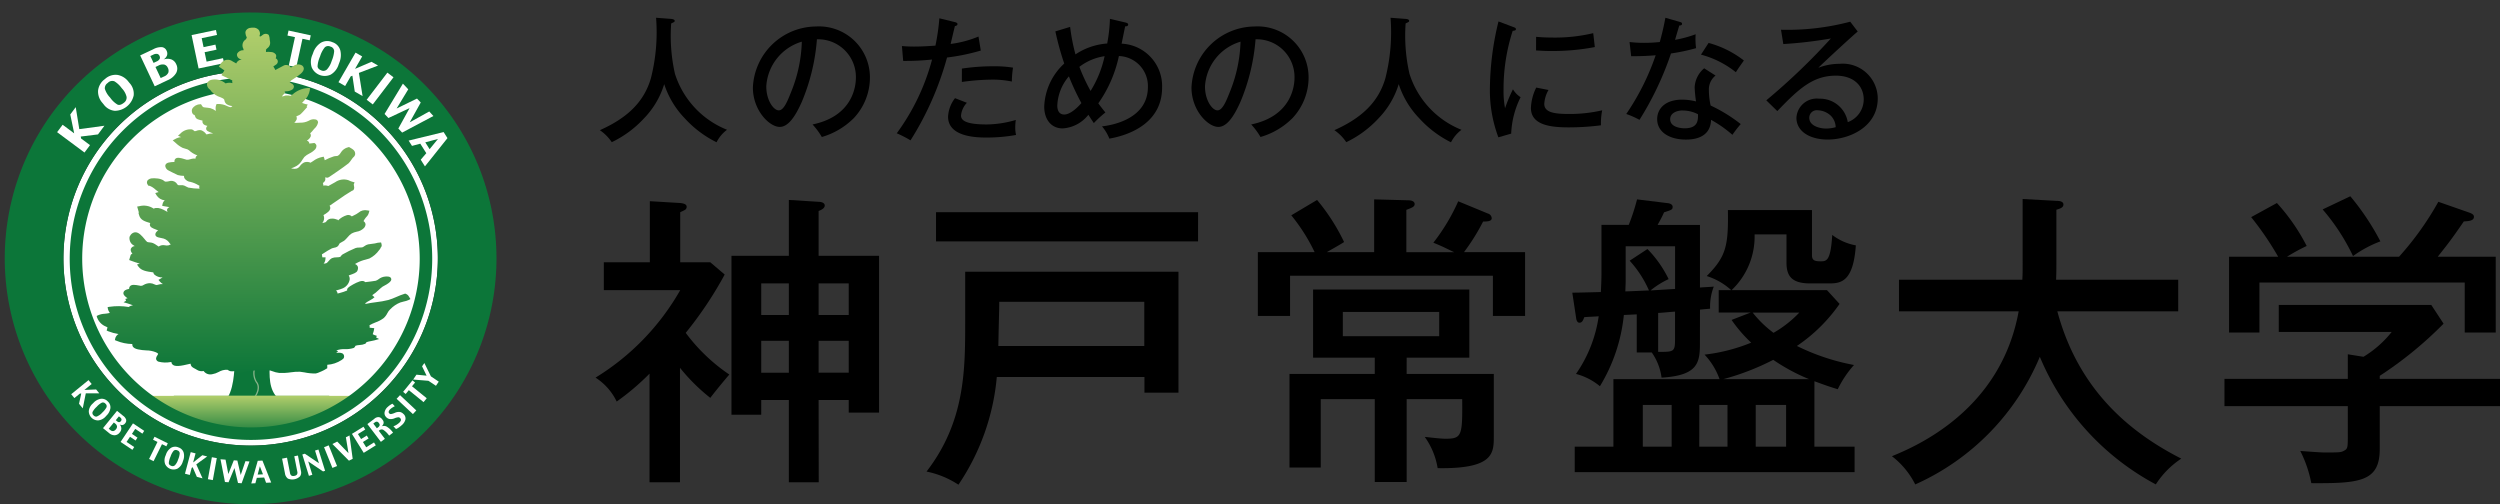
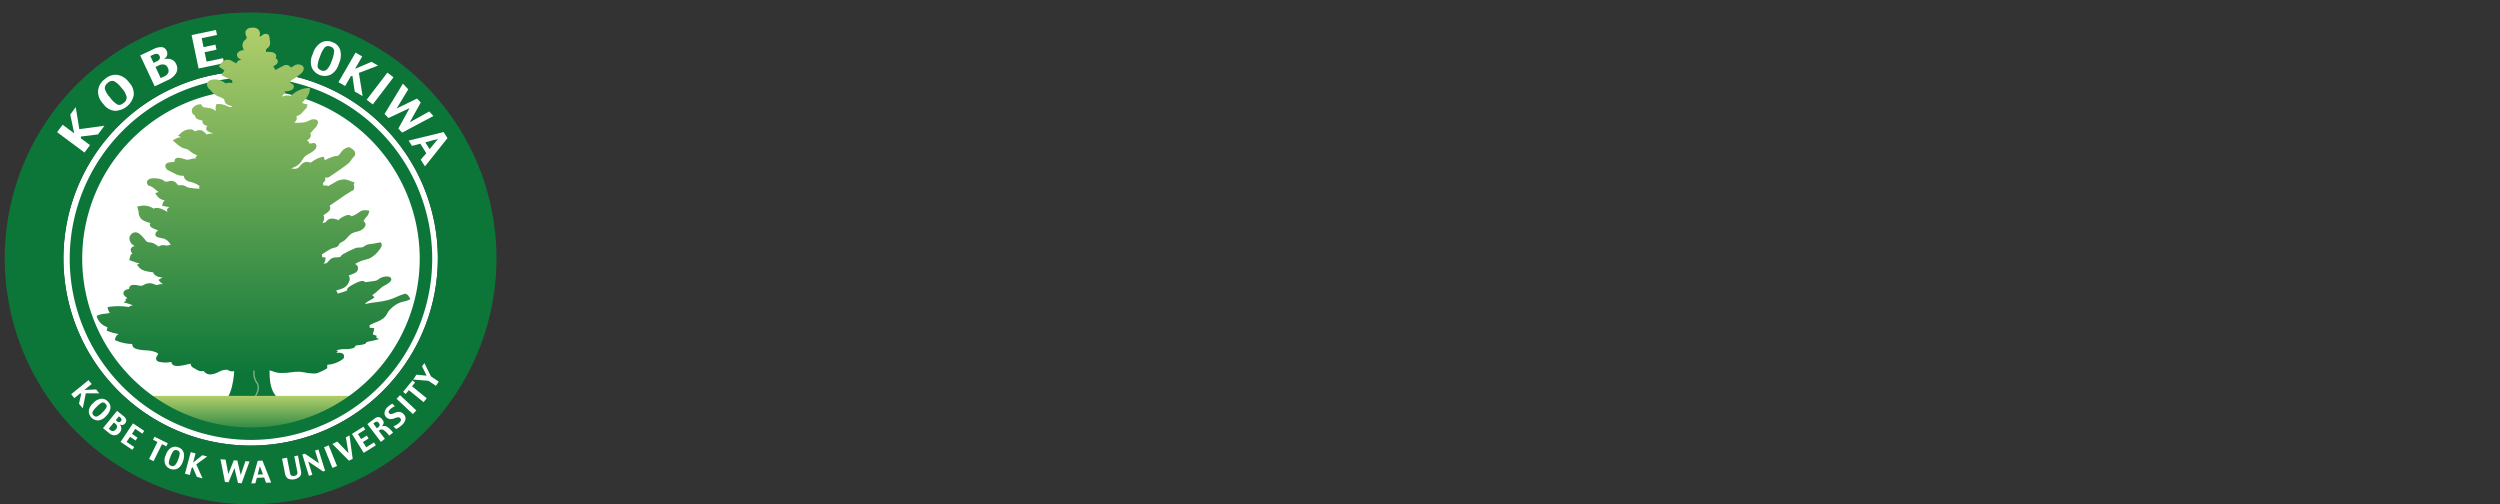
<svg xmlns="http://www.w3.org/2000/svg" width="200" height="40.339" viewBox="0 0 200 40.339">
  <rect x="0" y="0" width="200" height="40.339" fill="#333333" stroke="none" />
  <defs>
    <clipPath id="a">
      <path d="M387.316,347.939v.092a14.358,14.358,0,0,0,18.327-.016v-.076Z" transform="translate(-387.316 -347.939)" fill="none" />
    </clipPath>
    <linearGradient id="b" x1="0.5" x2="0.5" y2="1" gradientUnits="objectBoundingBox">
      <stop offset="0" stop-color="#b1ce6b" />
      <stop offset="1" stop-color="#0c7639" />
    </linearGradient>
    <clipPath id="c">
      <path d="M391.868,252.279Zm-3.323-7.6a.484.484,0,0,0-.422.226.381.381,0,0,0-.042.177.912.912,0,0,0,.113.38s-.027.04-.027.045c-.02.036-.019.07-.032.085a.565.565,0,0,0-.209.782.5.5,0,0,1,.011.1.558.558,0,0,0-.514.267.285.285,0,0,0-.019.1.38.38,0,0,0,.155.286.386.386,0,0,0,.182.072l.03.007a.07.07,0,0,0,0,.009.553.553,0,0,0-.4.264.315.315,0,0,0-.018.055c-.11-.058-.226-.125-.311-.175a.692.692,0,0,0-.2-.1.661.661,0,0,0-.757.338l-.129.191.137.089c.105.065.211.137.31.212l-.037.06-.2.325.158.074c.141.065.28.134.415.2l.295.143a.459.459,0,0,0-.011.092.353.353,0,0,0,.022.124.938.938,0,0,0-.549.021,1.321,1.321,0,0,0-1.181-.277c-.254.1-.309.258-.311.37v0a.56.56,0,0,0,.262.42l.094.13a1.555,1.555,0,0,0,.725.465l.027.011c.269.111.277.163.288.224a.488.488,0,0,0,.18.32.963.963,0,0,0,.459.15.57.57,0,0,1-.057.056c-.077.062-.156.036-.364-.055a1.516,1.516,0,0,0-.754-.166l-.094.007-.033.094a.707.707,0,0,0-.041.24,1.137,1.137,0,0,0,.019.188c0,.009,0,.017,0,.025a1.3,1.3,0,0,0-.435-.22c-.169-.032-.294-.043-.385-.052-.206-.02-.21-.02-.315-.188l-.05-.08-.089.011a.738.738,0,0,0-.614.361.4.4,0,0,0-.034.162.447.447,0,0,0,.071.236.246.246,0,0,0,.147.1l.01,0a.83.83,0,0,1,.032.088c.052.164.112.231.367.3.088.025.161.04.232.056h0a.371.371,0,0,0-.008.074.3.3,0,0,0,.025.122c.058.132.191.189.378.23a.284.284,0,0,0-.106.206.19.19,0,0,0,0,.021c.015.167.167.225.471.34l.091.034a1.579,1.579,0,0,0-.535.081l-.022-.025a.865.865,0,0,0-.392-.308.645.645,0,0,0-.374.039.364.364,0,0,1-.174.031.334.334,0,0,1-.038-.034.34.34,0,0,0-.178-.107,1.1,1.1,0,0,0-.917.343l-.183.165.251.109a1.144,1.144,0,0,0-.474.154l-.2.107.232.2a2.226,2.226,0,0,0,.561.4,1.862,1.862,0,0,0,.238.075.6.6,0,0,1,.263.111,1.894,1.894,0,0,0,.683.417.257.257,0,0,0-.151.213v0a.206.206,0,0,0,.005.044,1.342,1.342,0,0,0-.155-.005,1.031,1.031,0,0,0-.266.052.714.714,0,0,1-.291.043c-.021,0-.088-.024-.143-.041-.353-.11-.633-.181-.774-.022a.258.258,0,0,0-.064.176.388.388,0,0,0,.006.063c-.357.016-.661.036-.729.25a.243.243,0,0,0-.012.074.478.478,0,0,0,.19.318c.058.05.8.4.807.406a2.025,2.025,0,0,0,.505.068c0,.011,0,.023,0,.034a.368.368,0,0,0,.032.151.657.657,0,0,0,.5.3,2.191,2.191,0,0,1,.606.253l.1.051a.3.3,0,0,0-.022.1v.01a.291.291,0,0,0,.029.124,4.968,4.968,0,0,1-.9-.087.814.814,0,0,1-.16-.076.833.833,0,0,0-.292-.117.962.962,0,0,0-.2,0,.345.345,0,0,1-.185-.013.474.474,0,0,1-.065-.084.613.613,0,0,0-.079-.1.56.56,0,0,0-.582-.115.86.86,0,0,1-.3.027.258.258,0,0,1-.07-.051.51.51,0,0,0-.1-.074,1.267,1.267,0,0,0-.539-.133,1.28,1.28,0,0,0-.276-.006.545.545,0,0,0-.41.159.3.3,0,0,0,.027.378l.044.06h.084a1.5,1.5,0,0,1,.475.305,2.966,2.966,0,0,0,.252.2.756.756,0,0,0-.092.022l-.18.057.1.171a.888.888,0,0,0,.662.41.494.494,0,0,0-.172.279l-.036.159.151.03c.1.019.2.036.3.052l.13.022c-.183.092-.189.187-.192.232a.149.149,0,0,0,0,.016.215.215,0,0,0,.058.147c-.053-.027-.1-.056-.157-.085a2.25,2.25,0,0,0-.392-.187.979.979,0,0,0-.416-.054.543.543,0,0,0-.158.054,1.408,1.408,0,0,0-1.159-.195l-.165.029.141.49h-.04l.056.2c.112.4.466.5.877.623l.018.006a.235.235,0,0,0-.037.126v.005c0,.2.227.285.464.377.056.022.136.053.2.082a.661.661,0,0,0-.147.126.3.3,0,0,0-.078.188.218.218,0,0,0,.011.07c.046.138.194.167.352.2.05.01.1.02.153.033a.89.89,0,0,1,.565.314.663.663,0,0,0,.153.184l-.035.018a.671.671,0,0,1-.129.056.64.64,0,0,1-.3,0,.632.632,0,0,0-.505.1c-.048-.029-.1-.063-.15-.1a1.613,1.613,0,0,0-.309-.181,1.009,1.009,0,0,0-.273-.053.62.62,0,0,1-.187-.036,1.449,1.449,0,0,1-.2-.218c-.214-.259-.48-.582-.784-.553a.515.515,0,0,0-.381.282.167.167,0,0,0-.026.038.4.4,0,0,0-.027.159.665.665,0,0,0,.2.471.284.284,0,0,0,.067.05l.024.015a.732.732,0,0,0,.106.072l.028.016a.363.363,0,0,0-.31.211.274.274,0,0,0-.015.091.474.474,0,0,0,.138.3.509.509,0,0,0-.086.052c-.049.031-.055.052-.132.321l-.04.141.131.05c.232.088.47.165.717.241l-.02.007-.205.064.13.18c.226.312.663.38,1.174.446a.393.393,0,0,0,.073.163.941.941,0,0,0,.672.242l-.073.043-.256.153.119.143a.848.848,0,0,0,.239.193h-.01a.912.912,0,0,0-.36.045.4.4,0,0,1-.18.027.469.469,0,0,1-.118-.045.838.838,0,0,0-.365-.1,1,1,0,0,0-.522.146.334.334,0,0,1-.217.068l-.125-.023c-.305-.057-.621-.116-.756.073a.28.28,0,0,0-.052.167c0,.008,0,.016,0,.023-.29.059-.425.147-.454.291a.261.261,0,0,0-.006.053c0,.164.162.289.336.408l-.178.054.056.146-.2.12.341.1a4.2,4.2,0,0,1,.417.147.674.674,0,0,0-.347.132,5.03,5.03,0,0,0-1.54-.015l-.147.025.026.155a.683.683,0,0,0,.108.24c.013.02.029.046.04.068a.268.268,0,0,1-.038.012,2.513,2.513,0,0,1-.372.057,1.477,1.477,0,0,0-.527.12l-.112.058.036.127a1.232,1.232,0,0,0,.72.726l.111.061a.552.552,0,0,0-.019.066l-.049.18.118.059a3.96,3.96,0,0,0,.828.225.569.569,0,0,0-.263.359l-.024.128.115.047a3.5,3.5,0,0,0,1.276.266.34.34,0,0,0,0,.043.3.3,0,0,0,.017.1c.061.177.265.244.436.283a3.83,3.83,0,0,0,.661.082,2.068,2.068,0,0,1,.764.147c.175.076.191.13.191.131v0a.42.42,0,0,1-.067.124.457.457,0,0,0-.1.246.25.25,0,0,0,.009.068.292.292,0,0,0,.187.186,2.252,2.252,0,0,0,.963.033l.067-.007a.3.3,0,0,0,.059.169c.189.25.714.148,1.382-.012l.091-.022c.028.209.115.275.306.375l.089.047c.04.022.071.042.1.06a.713.713,0,0,0,.552.105.656.656,0,0,0,.7.253,1.588,1.588,0,0,0,.494-.173,1.278,1.278,0,0,1,.706-.181.557.557,0,0,1,.069.037.5.5,0,0,0,.18.08,1.066,1.066,0,0,0,.257,0,.759.759,0,0,1,.207,0,.567.567,0,0,1,.125.043.841.841,0,0,0,.264.073l.027,0,.026-.008c.119-.035.228-.066.35-.1a9.006,9.006,0,0,1,1.52-.07l.388,0h0c.06.018.121.039.185.061a2.092,2.092,0,0,0,.538.137,4.757,4.757,0,0,0,.952-.049,3.969,3.969,0,0,1,.716-.045c.068.005.205.027.35.05a4.181,4.181,0,0,0,.912.091,1.614,1.614,0,0,0,.354-.126l.113-.048a2.522,2.522,0,0,0,.378-.2l.08-.048v-.275a2.354,2.354,0,0,0,1.14-.379l.033-.024c.085-.059.139-.1.16-.168v0a.377.377,0,0,0,.015-.1.274.274,0,0,0-.056-.17c-.112-.143-.342-.136-.58-.112l.16-.128-.15-.064a1.637,1.637,0,0,1,.686-.105,2.157,2.157,0,0,0,.708-.095.266.266,0,0,0,.133-.162l.007-.016a1.331,1.331,0,0,1,.324-.058,1.264,1.264,0,0,0,.456-.1.224.224,0,0,0,.1-.129,2.5,2.5,0,0,1,.368-.087c.1-.018.19-.035.263-.056l.382-.107-.24-.123.054-.133-.15-.051a.749.749,0,0,1-.177-.083c0-.018.015-.045.023-.066a1.314,1.314,0,0,0,.07-.244l.03-.171-.164-.013a1.148,1.148,0,0,1-.209-.027.488.488,0,0,0,.007-.083.4.4,0,0,0-.015-.109,3.28,3.28,0,0,1,.475-.224,2.5,2.5,0,0,0,.657-.345,1.331,1.331,0,0,0,.3-.4,1.067,1.067,0,0,1,.208-.29l.029-.026a2.253,2.253,0,0,1,.795-.537,2.15,2.15,0,0,1,.282-.077,1.61,1.61,0,0,0,.384-.119l.149-.076-.123-.2a.444.444,0,0,0-.246-.215l-.049-.024-.053.016a5.98,5.98,0,0,0-.663.255,4.984,4.984,0,0,1-.638.242,7.544,7.544,0,0,1-.985.176c-.285.037-.577.077-.855.142v-.006a.134.134,0,0,1,.013-.064,1.738,1.738,0,0,1,.312-.195,2,2,0,0,0,.264-.158l.145-.116-.138-.126-.044-.04a2.988,2.988,0,0,0,.5-.4,3.735,3.735,0,0,1,.325-.279c.042-.021.184-.094.325-.181.224-.139.375-.263.375-.407a.225.225,0,0,0-.007-.052c-.051-.2-.337-.182-.491-.169a1,1,0,0,0-.52.213.7.7,0,0,1-.227.122c-.079.019-.68.1-.838.112-.1-.1-.216-.122-.434-.063a3.219,3.219,0,0,0-.536.243c-.418.229-.453.325-.47.371a.2.2,0,0,0-.013.07.175.175,0,0,0,.006.046,3.92,3.92,0,0,1-.595.2l-.06.016c-.049.013-.086.022-.114.028a.326.326,0,0,0-.125-.242c.05-.016.1-.031.155-.045a2.406,2.406,0,0,0,.4-.136.932.932,0,0,0,.544-.723c0-.009,0-.018,0-.027a.515.515,0,0,0-.079-.277l.053-.018c.356-.121.577-.205.641-.356a.565.565,0,0,0,.049-.216.326.326,0,0,0-.04-.161.37.37,0,0,0-.2-.162l.091-.053.037-.021a2.714,2.714,0,0,1,.715-.276l.307-.09a2.119,2.119,0,0,0,.781-.674l.05-.059a.415.415,0,0,0,.077-.146.164.164,0,0,0,.029-.028.222.222,0,0,0,.048-.147.408.408,0,0,0-.017-.111l-.034-.12-.112.01-.112.01-.062.008a.222.222,0,0,0-.055.015,1.763,1.763,0,0,1-.345.062c-.1.01-.2.022-.351.049a.8.8,0,0,0-.293.141.609.609,0,0,1-.181.1,1.151,1.151,0,0,1-.22.014.835.835,0,0,0-.308.039,8.69,8.69,0,0,0-1.039.509.485.485,0,0,0-.135.137.286.286,0,0,1-.054.063,1.1,1.1,0,0,1-.282.034.978.978,0,0,0-.389.068.844.844,0,0,0-.257.23c-.073.086-.142.167-.218.183a1.436,1.436,0,0,1-.185.027.6.6,0,0,0,.142-.333l.016-.173-.164,0h-.094c0-.007-.014-.088-.014-.089h0c0-.012-.011-.076-.021-.151l.132-.084a6.381,6.381,0,0,1,.676-.4.641.641,0,0,1,.158-.042.713.713,0,0,0,.256-.084h0a.444.444,0,0,0,.157-.2.271.271,0,0,1,.044-.075.8.8,0,0,1,.156-.09,1.121,1.121,0,0,0,.2-.114,2.235,2.235,0,0,0,.271-.275,1.443,1.443,0,0,1,.33-.306,1.414,1.414,0,0,1,.389-.139,1.043,1.043,0,0,0,.589-.293.472.472,0,0,0,.132-.288c0-.005,0-.012,0-.018a.321.321,0,0,0-.13-.224l-.031-.028a1.565,1.565,0,0,1,.177-.274v0c.025-.031.047-.055.069-.078a.643.643,0,0,0,.176-.306l.05-.171-.167-.028a.79.79,0,0,0-.7.178,1.341,1.341,0,0,1-.182.121l-.048.025c-.091.047-.184.1-.272.138a.356.356,0,0,1-.044.018.4.4,0,0,0-.384-.1,1.713,1.713,0,0,0-.728.436l.012-.056-.126-.04-.047-.015-.089-.029.025.02-.072-.032a1.563,1.563,0,0,0-.288,0,.482.482,0,0,0-.33.211.181.181,0,0,1-.091.079,1.4,1.4,0,0,1-.2.055l-.04.009a.652.652,0,0,0,.147-.4.6.6,0,0,0-.053-.242c.261-.153.547-.327.547-.571a.1.1,0,0,0,0-.01.3.3,0,0,0-.058-.168c.239-.155.469-.316.693-.473.35-.246.712-.5,1.1-.725l.01,0a.177.177,0,0,0,.135-.1l0,0a.4.4,0,0,0,.033-.16.619.619,0,0,0-.022-.153.325.325,0,0,1-.013-.07.075.075,0,0,1,0-.025l.064-.164-.163-.044a1.446,1.446,0,0,1-.269-.1l-.072-.033a1.2,1.2,0,0,0-1.052.168l-.048.026c-.176.09-.336.179-.5.278a.7.7,0,0,0-.4-.033s0-.009,0-.014a.381.381,0,0,0,0-.044.4.4,0,0,0-.033-.153.43.43,0,0,0,.184-.214.333.333,0,0,0,.018-.108.435.435,0,0,0-.022-.129.554.554,0,0,0,.2.024c.046,0,.076-.007.846-.545.076-.053.748-.523.835-.607a1.653,1.653,0,0,0,.212-.268,1.6,1.6,0,0,1,.123-.167.538.538,0,0,1,.04-.038.406.406,0,0,0,.141-.2v0a.412.412,0,0,0-.11-.379,1.168,1.168,0,0,0-.253-.175l-.118-.07-.059.013a.95.95,0,0,0-.617.454.59.59,0,0,1-.242.241.427.427,0,0,1-.116.014.775.775,0,0,0-.192.027,4.436,4.436,0,0,0-.72.307c-.006-.021-.011-.044-.014-.061a1,1,0,0,0-.027-.1l-.043-.123-.122.024a1.75,1.75,0,0,0-.719.323c-.066.045-.134.091-.21.135a.651.651,0,0,0-.512-.023.9.9,0,0,0-.323.274.554.554,0,0,1-.268.215.7.7,0,0,1-.348.005.837.837,0,0,0-.105-.016,2.477,2.477,0,0,0,.446-.2,1.276,1.276,0,0,0,.443-.471,2.084,2.084,0,0,1,.174-.247,1.571,1.571,0,0,1,.39-.268,1.663,1.663,0,0,0,.484-.351.39.39,0,0,0,.09-.237.37.37,0,0,0,0-.047.271.271,0,0,0-.124-.186l-.048-.03-.054.011a1.366,1.366,0,0,1-.186.023c-.044,0-.094.006-.159.016a.232.232,0,0,0-.042-.136.246.246,0,0,0-.153-.093c.163-.119.318-.254.318-.425,0-.009,0-.018,0-.027a.269.269,0,0,0-.054-.138,2.154,2.154,0,0,0,.273-.3c.009-.013.035-.041.06-.069a.909.909,0,0,0,.3-.5.245.245,0,0,0-.244-.247.7.7,0,0,0-.474.094c-.024.013-.046.026-.069.035a1.384,1.384,0,0,1-.639.135c-.09,0-.2.007-.345.017a1.071,1.071,0,0,0-.133-.022.555.555,0,0,0,.188-.248.337.337,0,0,0,.015-.1.3.3,0,0,0-.041-.15,1.056,1.056,0,0,1,.124-.057.716.716,0,0,0,.222-.122c.122-.115.227-.232.328-.346l.206-.23-.054-.035.09-.16-.191-.039c-.068-.021-.17-.052-.267-.086.045-.053.092-.1.137-.154a1.5,1.5,0,0,0,.488-.873l.014-.155-.146-.015a2.023,2.023,0,0,0-1.24.508c-.062.043-.122.085-.176.12l-.017,0a.892.892,0,0,0-.331-.032.521.521,0,0,0-.166.043.3.3,0,0,1-.167.029H391c.031-.04.075-.086.1-.111a.964.964,0,0,0,.079-.089l.1-.134-.077-.052c.045-.007.093-.011.14-.015a.855.855,0,0,0,.509-.155.3.3,0,0,0,.11-.218.2.2,0,0,0,0-.027c-.015-.132-.127-.2-.217-.247a.447.447,0,0,1-.116-.081.071.071,0,0,1,0-.013c.017-.022.062-.069.085-.093l.034-.037c.02-.018.108-.073.178-.118.453-.287.829-.548.829-.825v-.006a.31.31,0,0,0-.171-.267.617.617,0,0,0-.7.1l-.049.033h0a.269.269,0,0,0-.077.03l0,0a.368.368,0,0,1-.041.02l0,0a.427.427,0,0,0-.442-.2c-.037,0-.078.005-.656.323l-.141.078a.829.829,0,0,0-.093-.175,1.207,1.207,0,0,1-.068-.115c.026-.018.062-.04.089-.057.114-.069.232-.141.261-.263a.371.371,0,0,0,.009-.08.274.274,0,0,0-.17-.249.488.488,0,0,0,.043-.18.26.26,0,0,0-.03-.124.494.494,0,0,0-.414-.2,1.272,1.272,0,0,0-.382,0,.268.268,0,0,0,.013-.078.455.455,0,0,0-.01-.087l0-.015a.43.43,0,0,1,.113-.123.513.513,0,0,0,.225-.413.6.6,0,0,0-.009-.107l-.023-.137s-.009-.379-.131-.444a.39.39,0,0,0-.384,0c-.1.07-.253.215-.288.151s.021-.116.021-.189a.51.51,0,0,0-.106-.331.565.565,0,0,0-.462-.177c-.04,0-.082,0-.125.006" transform="translate(-376.167 -244.673)" fill="none" />
    </clipPath>
    <clipPath id="e">
-       <rect width="200" height="38.791" transform="translate(-0.383 -1)" />
-     </clipPath>
+       </clipPath>
  </defs>
  <g transform="translate(-29.617 114)">
    <g transform="translate(30 -113)">
      <path d="M381.878,256.865A14.977,14.977,0,1,1,366.9,271.842a14.993,14.993,0,0,1,14.974-14.977" transform="translate(-362.211 -252.172)" fill="#fff" />
      <path d="M370.114,240.409a19.669,19.669,0,1,0,19.667,19.669,19.668,19.668,0,0,0-19.667-19.669m0,4.693a14.976,14.976,0,1,1-14.974,14.976A14.993,14.993,0,0,1,370.114,245.1" transform="translate(-350.446 -240.409)" fill="#0c7639" />
      <path d="M368.912,268.447l-.516.694-1.379.171.028.156.713.53-.442.593-2.191-1.63.442-.593.924.687-.313-1.508.437-.587.285,1.757Z" transform="translate(-360.94 -259.388)" fill="#fff" />
      <path d="M378.891,259.643a.5.5,0,0,1-.212.465q-.3.244-.514.149a1.915,1.915,0,0,1-.572-.533l-.041-.05a1.787,1.787,0,0,1-.4-.677.5.5,0,0,1,.235-.472.478.478,0,0,1,.539-.125,2.034,2.034,0,0,1,.555.516l.047.057a1.473,1.473,0,0,1,.364.671m.142-1.227a1.4,1.4,0,0,0-.868-.533,1.25,1.25,0,0,0-1.007.331,1.314,1.314,0,0,0-.55.932,1.366,1.366,0,0,0,.343.968l.1.121a1.253,1.253,0,0,0,.9.52,1.567,1.567,0,0,0,1.507-1.231,1.27,1.27,0,0,0-.337-1Z" transform="translate(-369.147 -252.89)" fill="#fff" />
      <path d="M390,251.051a.486.486,0,0,1-.253.208l-.233.11-.258-.548.229-.108a.542.542,0,0,1,.313-.066.268.268,0,0,1,.195.17.272.272,0,0,1,.008.235m.9.028a.918.918,0,0,0-.594.019.681.681,0,0,0,.284-.327.5.5,0,0,0-.038-.384.467.467,0,0,0-.362-.279,1.275,1.275,0,0,0-.7.168l-1.048.493,1.163,2.471,1.031-.486a1.433,1.433,0,0,0,.68-.57.745.745,0,0,0,.008-.712.7.7,0,0,0-.424-.395m-.209,1.075a.624.624,0,0,1-.347.306l-.261.123-.417-.887.226-.106a.705.705,0,0,1,.48-.085.438.438,0,0,1,.278.252.5.5,0,0,1,.041.4" transform="translate(-377.612 -247.337)" fill="#fff" />
      <path d="M405.452,247.965l-2.037.427-.56-2.673,1.949-.408.084.4-1.225.257.15.715.95-.2.085.405-.951.2.158.755,1.313-.275Z" transform="translate(-387.911 -243.913)" fill="#fff" />
-       <path d="M431.536,246.262l-.579-.126-.493,2.273-.6-.13.493-2.273-.6-.129.086-.4,1.777.385Z" transform="translate(-407.143 -244.034)" fill="#fff" />
      <path d="M437.594,250.689a.4.4,0,0,1-.437.077q-.3-.113-.31-.34a2.281,2.281,0,0,1,.189-.753l.023-.062a2.094,2.094,0,0,1,.366-.691.394.394,0,0,1,.451-.062.386.386,0,0,1,.3.374,2.4,2.4,0,0,1-.182.731l-.026.07a1.727,1.727,0,0,1-.374.659m.993-.544a1.585,1.585,0,0,0,.078-1,.957.957,0,0,0-.637-.646,1,1,0,0,0-.923.053,1.542,1.542,0,0,0-.611.805l-.055.146a1.4,1.4,0,0,0-.055,1.023,1.136,1.136,0,0,0,1.516.571,1.419,1.419,0,0,0,.635-.814Z" transform="translate(-411.826 -246.13)" fill="#fff" />
      <path d="M445.991,255.142l-.626-.362-.19-1.269-.135.053-.445.771-.533-.307,1.365-2.365.533.307-.573.993,1.315-.565.528.3-1.535.589Z" transform="translate(-417.367 -248.454)" fill="#fff" />
      <rect width="2.731" height="0.615" transform="translate(28.95 6.981) rotate(-52.631)" fill="#fff" />
      <path d="M460.884,262.962l-2.5,1.327-.306-.324.9-1.634-1.693.792-.307-.325,1.466-2.425.429.453-.931,1.534,1.63-.794.3.315-.882,1.585,1.562-.867Z" transform="translate(-426.595 -254.681)" fill="#fff" />
      <path d="M465.076,274.771l1.016-.272-.671.819Zm1.774-.337-.307-.485-2.8.682.269.425.663-.177.482.761-.447.52.338.534Z" transform="translate(-431.436 -264.384)" fill="#fff" />
      <path d="M370.02,345.792l-.3-.365.18-.823h-.1l-.452.368-.253-.311,1.385-1.128.253.311-.585.476.941-.04.252.31h-1.078Z" transform="translate(-363.782 -314.124)" fill="#fff" />
      <path d="M374.684,350.184a.26.26,0,0,1-.28-.071.257.257,0,0,1-.092-.286,1.474,1.474,0,0,1,.315-.4l.031-.031a1.379,1.379,0,0,1,.4-.313.256.256,0,0,1,.284.084.251.251,0,0,1,.078.3,1.565,1.565,0,0,1-.305.386l-.034.034a1.124,1.124,0,0,1-.4.291m.738-.055a1.036,1.036,0,0,0,.316-.575.625.625,0,0,0-.2-.556.655.655,0,0,0-.564-.217,1.007,1.007,0,0,0-.581.315l-.072.072a.916.916,0,0,0-.308.595.742.742,0,0,0,.749.748.93.93,0,0,0,.6-.314Z" transform="translate(-367.289 -317.871)" fill="#fff" />
      <path d="M378.823,353.765a.3.3,0,0,1-.242-.087l-.122-.1.408-.5.106.086a.341.341,0,0,1,.147.227.319.319,0,0,1-.084.228.376.376,0,0,1-.213.147m.639-.23a.452.452,0,0,0-.129-.305.349.349,0,0,0,.24.048.365.365,0,0,0,.2-.139.327.327,0,0,0,.079-.278.6.6,0,0,0-.238-.316l-.491-.4L378,353.531l.48.39a.68.68,0,0,0,.454.179.53.53,0,0,0,.4-.219.519.519,0,0,0,.134-.345m-.169-.483a.238.238,0,0,1-.168-.069l-.109-.089.25-.308.107.088a.261.261,0,0,1,.1.144.191.191,0,0,1-.054.156.2.2,0,0,1-.129.078" transform="translate(-370.142 -320.279)" fill="#fff" />
      <path d="M383.876,357.781l-.945-.631.992-1.486.9.6-.148.223-.57-.381-.265.4.445.3-.153.23-.445-.3-.277.415.612.408Z" transform="translate(-373.668 -322.795)" fill="#fff" />
      <path d="M392.3,360.2l-.348-.172-.673,1.362-.36-.178.673-1.363-.356-.175.118-.24,1.063.525Z" transform="translate(-379.376 -325.494)" fill="#fff" />
      <path d="M396.069,363.69a.26.26,0,0,1-.285.049c-.13-.05-.2-.124-.2-.223a1.472,1.472,0,0,1,.126-.491l.016-.04a1.361,1.361,0,0,1,.241-.45.256.256,0,0,1,.294-.039.252.252,0,0,1,.195.245,1.567,1.567,0,0,1-.122.477l-.017.045a1.125,1.125,0,0,1-.247.429m.651-.351a1.036,1.036,0,0,0,.054-.653.625.625,0,0,0-.414-.424.653.653,0,0,0-.6.031,1.007,1.007,0,0,0-.4.524l-.036.095a.915.915,0,0,0-.04.669.742.742,0,0,0,.989.378.931.931,0,0,0,.418-.53Z" transform="translate(-382.462 -327.469)" fill="#fff" />
      <path d="M402.4,365.817l-.455-.121-.336-.772-.078.058-.15.563-.387-.1.461-1.726.387.1-.195.729.739-.583.386.1-.873.632Z" transform="translate(-386.58 -328.549)" fill="#fff" />
-       <rect width="1.787" height="0.401" transform="translate(16.249 37.336) rotate(-79.761)" fill="#fff" />
      <path d="M413.285,365.9l-.629,1.744-.29-.022-.287-1.193-.47,1.136-.288-.022-.356-1.819.405.031.221,1.152.439-1.1.284.022.268,1.155.377-1.106Z" transform="translate(-393.708 -329.983)" fill="#fff" />
      <path d="M420.1,367.224l.175-.666.25.646Zm.382-1.12-.375.018-.518,1.812.329-.015.115-.433.588-.027.152.421.409-.019Z" transform="translate(-399.87 -330.258)" fill="#fff" />
      <path d="M429.754,365.936a.511.511,0,0,1-.077.417.893.893,0,0,1-.967.18.617.617,0,0,1-.237-.416l-.232-1.18.394-.077.241,1.227a.313.313,0,0,0,.107.2.3.3,0,0,0,.239.028.328.328,0,0,0,.208-.107.3.3,0,0,0,.027-.243l-.239-1.22.293-.058Z" transform="translate(-406.058 -329.245)" fill="#fff" />
      <path d="M435.746,364.689l-.164.051-1.187-.8.329,1.068-.273.084-.527-1.707.2-.063,1.13.763-.313-1.015.272-.084Z" transform="translate(-410.121 -328.025)" fill="#fff" />
      <rect width="0.401" height="1.787" transform="translate(25.541 34.777) rotate(-21.952)" fill="#fff" />
      <path d="M443.723,359.05l.254,1.871-.3.149-1.325-1.336.389-.194.9.932-.209-1.274Z" transform="translate(-416.145 -325.215)" fill="#fff" />
      <path d="M449.747,358.1l-.965.6-.943-1.518.923-.574.141.227-.583.362.252.4.454-.282.146.235-.454.282.263.423.624-.388Z" transform="translate(-420.067 -323.472)" fill="#fff" />
      <path d="M453.147,354.561a.323.323,0,0,1-.133.167l-.087.066-.285-.376.106-.08a.288.288,0,0,1,.176-.072.2.2,0,0,1,.15.094l.029.039a.193.193,0,0,1,.045.162m.583.109a.5.5,0,0,0-.419-.033.435.435,0,0,0,.155-.254.327.327,0,0,0-.074-.251l-.059-.077a.376.376,0,0,0-.25-.152.489.489,0,0,0-.356.131l-.559.425,1.081,1.423.319-.243-.488-.642.076-.058a.262.262,0,0,1,.311,0,1.79,1.79,0,0,1,.441.444l.312-.237a1.627,1.627,0,0,0-.49-.472" transform="translate(-423.161 -321.533)" fill="#fff" />
      <path d="M458.527,351a.48.48,0,0,1,.144.436.887.887,0,0,1-.3.454,1.971,1.971,0,0,1-.255.2,1.077,1.077,0,0,1-.2.105l-.208-.227a.765.765,0,0,0,.207-.086,1.2,1.2,0,0,0,.233-.166.5.5,0,0,0,.164-.22.2.2,0,0,0-.062-.176.2.2,0,0,0-.133-.066.95.95,0,0,0-.33.087.792.792,0,0,1-.365.056.5.5,0,0,1-.31-.177.43.43,0,0,1-.106-.374.747.747,0,0,1,.261-.431,1.368,1.368,0,0,1,.214-.164,1.139,1.139,0,0,1,.153-.082l.186.2q-.092.048-.179.1a1.094,1.094,0,0,0-.17.128.41.41,0,0,0-.136.192.147.147,0,0,0,.032.139.183.183,0,0,0,.136.07,1.217,1.217,0,0,0,.325-.1.734.734,0,0,1,.4-.067.515.515,0,0,1,.291.167" transform="translate(-426.62 -318.872)" fill="#fff" />
      <rect width="0.401" height="1.787" transform="translate(31.344 30.904) rotate(-46.816)" fill="#fff" />
      <path d="M463.151,343.781l-.245.3,1.178.959-.253.311-1.178-.959-.251.307-.207-.169.748-.919Z" transform="translate(-430.329 -314.18)" fill="#fff" />
      <path d="M465.926,338.734l.523,1.067.628.423-.224.333-.6-.4-1.223-.1.263-.39.812.079-.362-.747Z" transform="translate(-432.36 -310.693)" fill="#fff" />
      <path d="M414.684,338.843l-2.644.037-.008.145c-.044.8-.147,2.69-1.151,3.076l.042.3c.605.036,4.31-.13,4.936-.164l.516-.028-.454-.263c-1.1-.639-1.1-1.762-1.09-2.753v-.353Z" transform="translate(-393.648 -310.77)" fill="#0c7639" />
      <path d="M414.811,339.394c0,1.016-.091,2.356,1.166,3.084-.644.035-4.33.2-4.92.164,1.059-.407,1.194-2.232,1.247-3.213Z" transform="translate(-393.773 -311.165)" fill="#0c7639" />
      <path d="M420.43,342.725a.471.471,0,0,1-.006-.59c0-.006.4-.606.057-1.026a1.4,1.4,0,0,1-.116-1.241l.094.034a1.33,1.33,0,0,0,.1,1.143c.4.478-.033,1.119-.051,1.146-.008.011-.188.284-.006.462Z" transform="translate(-400.394 -311.516)" fill="#89b38a" />
-       <rect width="12.434" height="0.624" transform="translate(13.521 30.654)" fill="#88bd66" />
      <rect width="12.434" height="0.007" transform="translate(13.521 31.278)" fill="#88bd66" />
      <rect width="12.434" height="0.007" transform="translate(13.521 31.286)" fill="#87bd65" />
      <rect width="12.434" height="0.007" transform="translate(13.521 31.293)" fill="#86bc65" />
      <rect width="12.434" height="0.007" transform="translate(13.521 31.301)" fill="#85bb64" />
      <rect width="12.434" height="0.007" transform="translate(13.521 31.308)" fill="#84bb64" />
      <rect width="12.434" height="0.007" transform="translate(13.521 31.315)" fill="#83ba63" />
      <rect width="12.434" height="0.007" transform="translate(13.521 31.323)" fill="#81b963" />
      <rect width="12.434" height="0.007" transform="translate(13.521 31.33)" fill="#80b862" />
      <rect width="12.434" height="0.008" transform="translate(13.521 31.337)" fill="#7fb762" />
      <rect width="12.434" height="0.007" transform="translate(13.521 31.345)" fill="#7eb761" />
      <rect width="12.434" height="0.007" transform="translate(13.521 31.352)" fill="#7db661" />
      <rect width="12.434" height="0.007" transform="translate(13.521 31.359)" fill="#7bb560" />
      <rect width="12.434" height="0.007" transform="translate(13.521 31.367)" fill="#7ab460" />
      <rect width="12.434" height="0.007" transform="translate(13.521 31.374)" fill="#79b35f" />
      <rect width="12.434" height="0.007" transform="translate(13.521 31.381)" fill="#78b35e" />
      <rect width="12.434" height="0.008" transform="translate(13.521 31.388)" fill="#77b25e" />
      <rect width="12.434" height="0.007" transform="translate(13.521 31.396)" fill="#75b15d" />
      <rect width="12.434" height="0.008" transform="translate(13.521 31.403)" fill="#74b05d" />
      <rect width="12.434" height="0.007" transform="translate(13.521 31.411)" fill="#73af5c" />
      <rect width="12.434" height="0.007" transform="translate(13.521 31.418)" fill="#72af5c" />
      <rect width="12.434" height="0.008" transform="translate(13.521 31.425)" fill="#71ae5b" />
      <rect width="12.434" height="0.007" transform="translate(13.521 31.433)" fill="#70ad5b" />
      <rect width="12.434" height="0.008" transform="translate(13.521 31.439)" fill="#6eac5b" />
      <rect width="12.434" height="0.007" transform="translate(13.521 31.448)" fill="#6dac5a" />
      <rect width="12.434" height="0.007" transform="translate(13.521 31.455)" fill="#6cab59" />
      <rect width="12.434" height="0.007" transform="translate(13.521 31.462)" fill="#6baa59" />
      <rect width="12.434" height="0.007" transform="translate(13.521 31.469)" fill="#6aa958" />
      <rect width="12.434" height="0.007" transform="translate(13.521 31.478)" fill="#69a858" />
      <rect width="12.434" height="0.008" transform="translate(13.521 31.485)" fill="#68a857" />
      <rect width="12.434" height="0.007" transform="translate(13.521 31.493)" fill="#66a757" />
      <rect width="12.434" height="0.008" transform="translate(13.521 31.499)" fill="#65a656" />
      <rect width="12.434" height="0.007" transform="translate(13.521 31.507)" fill="#64a556" />
-       <rect width="12.434" height="0.007" transform="translate(13.521 31.514)" fill="#63a455" />
      <rect width="12.434" height="0.007" transform="translate(13.521 31.522)" fill="#62a455" />
      <rect width="12.434" height="0.007" transform="translate(13.521 31.529)" fill="#61a354" />
      <rect width="12.434" height="0.007" transform="translate(13.521 31.536)" fill="#60a254" />
      <rect width="12.434" height="0.007" transform="translate(13.521 31.544)" fill="#5fa154" />
      <rect width="12.434" height="0.008" transform="translate(13.521 31.551)" fill="#5da153" />
      <rect width="12.434" height="0.007" transform="translate(13.521 31.558)" fill="#5ca053" />
      <rect width="12.434" height="0.007" transform="translate(13.521 31.566)" fill="#5b9f52" />
      <rect width="12.434" height="0.007" transform="translate(13.521 31.573)" fill="#5a9e52" />
      <rect width="12.434" height="0.008" transform="translate(13.521 31.58)" fill="#599e51" />
      <rect width="12.434" height="0.007" transform="translate(13.521 31.588)" fill="#589d51" />
      <rect width="12.434" height="0.007" transform="translate(13.521 31.595)" fill="#579c50" />
      <rect width="12.434" height="0.007" transform="translate(13.521 31.603)" fill="#569b50" />
      <rect width="12.434" height="0.007" transform="translate(13.521 31.61)" fill="#559b4f" />
      <rect width="12.434" height="0.007" transform="translate(13.521 31.616)" fill="#549a4f" />
      <rect width="12.434" height="0.007" transform="translate(13.521 31.624)" fill="#53994e" />
      <rect width="12.434" height="0.008" transform="translate(13.521 31.631)" fill="#51984e" />
      <rect width="12.434" height="0.007" transform="translate(13.521 31.639)" fill="#50984e" />
      <rect width="12.434" height="0.007" transform="translate(13.521 31.646)" fill="#4f974d" />
      <rect width="12.434" height="0.007" transform="translate(13.521 31.654)" fill="#4e964d" />
      <rect width="12.434" height="0.008" transform="translate(13.521 31.661)" fill="#4d964c" />
      <rect width="12.434" height="0.007" transform="translate(13.521 31.669)" fill="#4c954c" />
      <rect width="12.434" height="0.007" transform="translate(13.521 31.676)" fill="#4b944b" />
      <rect width="12.434" height="0.007" transform="translate(13.521 31.683)" fill="#4a934b" />
      <rect width="12.434" height="0.007" transform="translate(13.521 31.69)" fill="#49934a" />
      <rect width="12.434" height="0.007" transform="translate(13.521 31.698)" fill="#47924a" />
      <rect width="12.434" height="0.007" transform="translate(13.521 31.705)" fill="#469149" />
      <rect width="12.434" height="0.007" transform="translate(13.521 31.713)" fill="#459149" />
      <rect width="12.434" height="0.007" transform="translate(13.521 31.72)" fill="#449049" />
      <rect width="12.434" height="0.008" transform="translate(13.521 31.727)" fill="#438f48" />
      <rect width="12.434" height="0.007" transform="translate(13.521 31.735)" fill="#428e48" />
      <rect width="12.434" height="0.008" transform="translate(13.521 31.742)" fill="#418e47" />
      <rect width="12.434" height="0.007" transform="translate(13.521 31.749)" fill="#408d47" />
      <rect width="12.434" height="0.007" transform="translate(13.521 31.757)" fill="#3e8c46" />
      <rect width="12.434" height="0.008" transform="translate(13.521 31.764)" fill="#3d8c46" />
      <rect width="12.434" height="0.007" transform="translate(13.521 31.771)" fill="#3c8b46" />
      <rect width="12.434" height="0.007" transform="translate(13.521 31.779)" fill="#3b8a45" />
      <rect width="12.434" height="0.007" transform="translate(13.521 31.786)" fill="#3a8a45" />
      <rect width="12.434" height="0.007" transform="translate(13.521 31.793)" fill="#398944" />
      <rect width="12.434" height="0.007" transform="translate(13.521 31.801)" fill="#388844" />
      <rect width="12.434" height="0.008" transform="translate(13.521 31.808)" fill="#378744" />
      <rect width="12.434" height="0.007" transform="translate(13.521 31.816)" fill="#368743" />
      <rect width="12.434" height="0.008" transform="translate(13.521 31.822)" fill="#348643" />
      <rect width="12.434" height="0.007" transform="translate(13.521 31.83)" fill="#338542" />
      <rect width="12.434" height="0.007" transform="translate(13.521 31.837)" fill="#328542" />
      <rect width="12.434" height="0.007" transform="translate(13.521 31.845)" fill="#318441" />
      <rect width="12.434" height="0.007" transform="translate(13.521 31.852)" fill="#308341" />
      <rect width="12.434" height="0.007" transform="translate(13.521 31.859)" fill="#2f8341" />
      <rect width="12.434" height="0.007" transform="translate(13.521 31.867)" fill="#2e8240" />
      <rect width="12.434" height="0.008" transform="translate(13.521 31.874)" fill="#2d8140" />
      <rect width="12.434" height="0.007" transform="translate(13.521 31.881)" fill="#2b8040" />
      <rect width="12.434" height="0.008" transform="translate(13.521 31.889)" fill="#2a803f" />
      <rect width="12.434" height="0.007" transform="translate(13.521 31.896)" fill="#297f3f" />
      <rect width="12.434" height="0.008" transform="translate(13.521 31.903)" fill="#287f3e" />
      <rect width="12.434" height="0.007" transform="translate(13.521 31.911)" fill="#267e3e" />
      <rect width="12.434" height="0.007" transform="translate(13.521 31.918)" fill="#257d3e" />
      <rect width="12.434" height="0.007" transform="translate(13.521 31.925)" fill="#247d3d" />
      <rect width="12.434" height="0.007" transform="translate(13.521 31.933)" fill="#237c3d" />
      <rect width="12.434" height="0.007" transform="translate(13.521 31.94)" fill="#217b3d" />
      <rect width="12.434" height="0.008" transform="translate(13.521 31.947)" fill="#207b3c" />
      <rect width="12.434" height="0.007" transform="translate(13.521 31.955)" fill="#1f7a3c" />
      <rect width="12.434" height="0.007" transform="translate(13.521 31.962)" fill="#1d793b" />
      <rect width="12.434" height="0.008" transform="translate(13.521 31.969)" fill="#1c793b" />
      <rect width="12.434" height="0.007" transform="translate(13.521 31.977)" fill="#1a783b" />
      <rect width="12.434" height="0.007" transform="translate(13.521 31.984)" fill="#19783a" />
      <path d="M397.864,352.741H410.3v-.149H397.864v-.006" transform="translate(-384.343 -320.594)" fill="#17773a" />
      <g transform="translate(10.513 30.667)" clip-path="url(#a)">
        <rect width="18.327" height="3.389" transform="translate(0 0)" fill="url(#b)" />
      </g>
      <path d="M382.974,258.433a14.5,14.5,0,1,1-14.5,14.5A14.518,14.518,0,0,1,382.974,258.433Zm0,28a13.5,13.5,0,1,0-13.5-13.5A13.516,13.516,0,0,0,382.974,286.434Z" transform="translate(-363.28 -253.24)" fill="#0c7639" />
      <g transform="translate(7.334 1.216)" clip-path="url(#c)">
        <rect width="25.109" height="27.783" transform="translate(0 0)" fill="url(#b)" />
      </g>
    </g>
    <g transform="translate(30 -113)" clip-path="url(#e)">
      <path d="M41.7,34.317H39.265V25.628a19.533,19.533,0,0,1-2.627,2.233,4.7,4.7,0,0,0-1.693-1.914,19.5,19.5,0,0,0,6.776-7H35.608V16.717H39.29V11.832l2.43.146c.221.026.515.075.515.3a.285.285,0,0,1-.172.269c-.123.075-.27.124-.344.172v4h2.406l1.152.982a30.167,30.167,0,0,1-3.117,4.664A14.313,14.313,0,0,0,45.648,25.7c-.344.393-1.155,1.376-1.522,1.867A14.982,14.982,0,0,1,41.7,25.16Zm11.1,0H50.41V27.739H48.2v1.178H45.82V16.2H50.41V11.732l2.38.149c.2,0,.491.072.491.293s-.244.344-.491.443V16.2h4.837V28.745H55.2V27.739H52.791ZM50.41,18.41H48.2v2.528H50.41Zm0,4.591H48.2v2.554H50.41Zm2.38-2.063H55.2V18.41H52.791Zm0,4.615H55.2V23H52.791Z" transform="translate(12.315 3.263)" />
      <path d="M59.988,25.635a18.288,18.288,0,0,1-3.069,8.617A7.231,7.231,0,0,0,54.367,33.2c3.068-3.977,3.092-8.1,3.092-11.858V17.215H74.521v9.672H71.8V25.635Zm16.1-10.85H55.126V12.453H76.091Zm-4.3,8.371V19.621H60.183c0,.736-.023,1.008-.072,3.535Z" transform="translate(19.373 3.525)" />
-       <path d="M83.111,15.919V11.7l2.749.074c.271,0,.492.1.492.3,0,.221-.221.293-.664.465v3.388h3.83c-.491-.221-.761-.393-1.67-.761a15.68,15.68,0,0,0,1.989-3.313l2.38.982a.418.418,0,0,1,.3.368c0,.245-.319.27-.689.27A16.87,16.87,0,0,1,90.3,15.919h4.885v5.106H92.611V17.81H76.384v3.215H73.807V15.919h4.541a14.6,14.6,0,0,0-1.866-2.945l2.063-1.228a15.98,15.98,0,0,1,2.16,3.364c-.195.147-1.178.687-1.374.81Zm2.6,9.746h6.972v4.985c0,1.35,0,2.626-4.492,2.552a5.909,5.909,0,0,0-1.032-2.5c.271.025,1.253.147,1.647.147,1.324,0,1.373-.222,1.35-3.167H85.712v6.628H83.16V27.678H78.839v5.474h-2.5V25.664H83.16v-1.3H78.226v-5.45h12.5v5.45H85.712Zm-5.106-3.019h7.709V20.707H80.606Z" transform="translate(26.438 3.25)" />
+       <path d="M83.111,15.919V11.7l2.749.074c.271,0,.492.1.492.3,0,.221-.221.293-.664.465v3.388h3.83c-.491-.221-.761-.393-1.67-.761a15.68,15.68,0,0,0,1.989-3.313l2.38.982a.418.418,0,0,1,.3.368A16.87,16.87,0,0,1,90.3,15.919h4.885v5.106H92.611V17.81H76.384v3.215H73.807V15.919h4.541a14.6,14.6,0,0,0-1.866-2.945l2.063-1.228a15.98,15.98,0,0,1,2.16,3.364c-.195.147-1.178.687-1.374.81Zm2.6,9.746h6.972v4.985c0,1.35,0,2.626-4.492,2.552a5.909,5.909,0,0,0-1.032-2.5c.271.025,1.253.147,1.647.147,1.324,0,1.373-.222,1.35-3.167H85.712v6.628H83.16V27.678H78.839v5.474h-2.5V25.664H83.16v-1.3H78.226v-5.45h12.5v5.45H85.712Zm-5.106-3.019h7.709V20.707H80.606Z" transform="translate(26.438 3.25)" />
      <path d="M102.469,23.235c0,1.546-.172,2.554-3.069,2.726a4.507,4.507,0,0,0-.785-2.014h-1.2V20.9l-1.031.048a13.564,13.564,0,0,1-1.916,5.7,4.915,4.915,0,0,0-1.914-.982,10.739,10.739,0,0,0,1.817-4.615c-.222.026-.983.05-1.155.074-.1.27-.172.442-.393.442-.147,0-.221-.172-.245-.293l-.319-2.112c.27,0,.466,0,2.284-.049.023-.393.049-1.055.049-1.374v-4h2.184a16.7,16.7,0,0,0,.663-2.038l2.405.295c.3.026.442.147.442.3,0,.22-.072.244-.686.44-.222.492-.294.59-.515,1.008h3.387v5.008c.27-.025.908-.049,1.106-.074a4.407,4.407,0,0,0-.294,1.767c-.247.025-.3.025-.811.074Zm9.157,8.249h3.216V33.52H92.453V31.483h3.094v-5.4h8.493a5.591,5.591,0,0,0-1.2-1.963,14.105,14.105,0,0,0,3.73-.957A11.233,11.233,0,0,1,105,21.344l1.523-.589h-2.552V18.963h1.006a5.268,5.268,0,0,0-1.965-1.129c1.546-1.547,1.744-2.406,1.695-5.279h6.726v3.609c0,.419.221.491.687.491s.81,0,.934-2.111a4.347,4.347,0,0,0,1.888.834c-.195,2.848-1.152,3.045-2.086,3.045h-1.571c-1.522,0-1.891-.638-1.891-1.669V14.5h-2.552A5.9,5.9,0,0,1,105,18.963h7.635l1.006,1.1a13.056,13.056,0,0,1-3.413,3.364,17.544,17.544,0,0,0,4.567,1.522,8.386,8.386,0,0,0-1.3,1.94c-.883-.271-1.253-.419-1.866-.639ZM100.481,18.865V15.452H96.529v2.824c0,.1-.025.663-.025.785.245,0,1.767-.074,1.89-.074a8.735,8.735,0,0,0-1.546-2.381l1.423-.934a9.084,9.084,0,0,1,1.693,2.406,6.823,6.823,0,0,0-1.447.908ZM97.9,31.483h2.307V28.144H97.9Zm2.578-10.8c-.2,0-1.129.1-1.35.1V23.9c1.3,0,1.35,0,1.35-1.1Zm1.939,10.8h2.258V28.144H102.42Zm8.788-5.4a15.192,15.192,0,0,1-2.871-1.546,19.945,19.945,0,0,1-4,1.546Zm-4.517-5.327a8.808,8.808,0,0,0,1.669,1.621,9,9,0,0,0,2.063-1.621Zm.245,10.729h2.43V28.144h-2.43Z" transform="translate(33.142 3.25)" />
      <path d="M111.577,20.663V18.135h9.868c.025-.468.025-.639.025-1.327V11.678l2.7.147c.2,0,.564.025.564.295s-.344.344-.564.417v4.124c0,.687,0,.859-.023,1.474h9.77v2.528h-9.672c1.6,5.94,5.376,9.476,9.916,11.784a7.009,7.009,0,0,0-2.037,2.062A20.508,20.508,0,0,1,122.846,24.3a19.358,19.358,0,0,1-9.968,10.212,6.516,6.516,0,0,0-1.865-2.258c1.842-.762,8.69-3.609,10.138-11.588Z" transform="translate(39.958 3.243)" />
      <path d="M152.568,26.122v2.184h-9.621v3.437c0,2.6-1.6,2.75-5.475,2.725a9.618,9.618,0,0,0-.883-2.578c.294.025,1.621.123,1.89.123,1.228,0,1.376,0,1.621-.147.293-.147.293-.269.293-1.325V28.307h-9.867V26.122h9.867V24.158l1.253.2a8.481,8.481,0,0,0,2.259-1.989H134.87v-2.16h12.2l.983,1.5a30.446,30.446,0,0,1-5.106,4.173v.245Zm-8.075-9.77a24,24,0,0,0,3.143-4.394l2.528.884c.172.074.319.147.319.319,0,.319-.417.344-.81.369-1.032,1.5-1.327,1.865-2.086,2.822h4.638v6.063h-2.479v-4H133.323v4h-2.43V16.352h3.928a24.377,24.377,0,0,0-2.16-3.167l2.06-1.129a15.688,15.688,0,0,1,2.382,3.437,14.558,14.558,0,0,0-1.571.859Zm-3.9-4.836A20.006,20.006,0,0,1,143,15.124,9.321,9.321,0,0,0,140.81,16.3a16.605,16.605,0,0,0-2.43-3.732Z" transform="translate(47.049 3.185)" />
      <path d="M40.623.4c.106.011.281.044.281.164,0,.076-.065.1-.281.2a13.722,13.722,0,0,0,.3,4.022A7.144,7.144,0,0,0,45.09,9.269a2.848,2.848,0,0,0-.838,1A8.634,8.634,0,0,1,41.7,8.344a7.091,7.091,0,0,1-1.635-2.726,6.765,6.765,0,0,1-1.635,2.758,8.5,8.5,0,0,1-2.56,1.886,3.623,3.623,0,0,0-.952-.96C37.09,8.333,38.441,7.069,39,5.149a14.918,14.918,0,0,0,.414-4.84Z" transform="translate(12.689 0.112)" />
      <path d="M48.671,8.659c3.249-.676,3.467-3.107,3.467-3.74A3.019,3.019,0,0,0,49.02,1.846a16.04,16.04,0,0,1-1.2,4.982c-.589,1.34-1.155,2.027-1.776,2.027-.817,0-2.147-1.309-2.147-3.151A5.1,5.1,0,0,1,48.943.821,4.075,4.075,0,0,1,53.26,4.91a4.751,4.751,0,0,1-1.275,3.226,5.948,5.948,0,0,1-2.573,1.526,5.545,5.545,0,0,0-.742-1m-3.7-3.031c0,1.091.578,1.9,1,1.9s.729-.829,1.013-1.538a11.486,11.486,0,0,0,.829-3.957,3.972,3.972,0,0,0-2.845,3.6" transform="translate(15.951 0.298)" />
      <path d="M56.991.646c.142.033.207.087.207.153,0,.131-.153.154-.207.164-.055.218-.294,1.222-.338,1.429A8.546,8.546,0,0,0,58.878,1.8l.184,1.122a16.47,16.47,0,0,1-2.7.556,24.428,24.428,0,0,1-2.922,6.628,8.737,8.737,0,0,0-1.1-.566,17.543,17.543,0,0,0,2.824-5.9,20.027,20.027,0,0,1-2.311.109l-.1-1.188c.263.022.547.042.971.042.731,0,1.362-.053,1.711-.075A17.887,17.887,0,0,0,55.749.341ZM57.95,7.1a1.7,1.7,0,0,0-.469,1.024c0,.436.513.709,2.06.709a8.427,8.427,0,0,0,2.322-.36,4.382,4.382,0,0,0-.044.6,2.543,2.543,0,0,0,.065.6,12.94,12.94,0,0,1-2.322.207c-.709,0-3.118,0-3.118-1.669A2.633,2.633,0,0,1,57,6.73Zm-.4-2.736a16.829,16.829,0,0,1,2.5-.185,9.482,9.482,0,0,1,1.591.109A7.353,7.353,0,0,0,61.548,5.4a7.637,7.637,0,0,0-1.625-.153,18.408,18.408,0,0,0-2.376.187Z" transform="translate(19.018 0.123)" />
      <path d="M63.063,1.016a15.536,15.536,0,0,0,.427,2.2,5.241,5.241,0,0,1,2.539-.871A12.523,12.523,0,0,0,66.247.374L67.5.667c.076.022.206.055.206.164,0,.142-.175.142-.239.142-.045.2-.24,1.167-.284,1.385a3.4,3.4,0,0,1,3.238,3.509c0,2.7-2.367,3.762-4.22,4.089a3.41,3.41,0,0,0-.589-.982c.785-.087,3.673-.578,3.673-3.15a2.4,2.4,0,0,0-2.32-2.476,10.276,10.276,0,0,1-1.647,3.784c.305.414.427.556.567.731a8.813,8.813,0,0,0-.926.849c-.131-.2-.164-.24-.436-.665a2.836,2.836,0,0,1-2.06,1.091c-.894,0-1.472-.7-1.472-1.744a4.931,4.931,0,0,1,1.6-3.445,23.474,23.474,0,0,1-.708-2.573Zm-.1,3.958a3.821,3.821,0,0,0-.927,2.344c0,.153.022.708.555.708.558,0,1.211-.729,1.374-.915a20.265,20.265,0,0,1-1-2.136m.838-.764A14.476,14.476,0,0,0,64.7,6.14a8.71,8.71,0,0,0,1.122-2.78,4.344,4.344,0,0,0-2.016.851" transform="translate(22.164 0.135)" />
      <path d="M74.408,8.659c3.248-.676,3.466-3.107,3.466-3.74a3.018,3.018,0,0,0-3.117-3.073,16.119,16.119,0,0,1-1.2,4.982c-.589,1.34-1.156,2.027-1.778,2.027-.817,0-2.147-1.309-2.147-3.151A5.1,5.1,0,0,1,74.679.821,4.075,4.075,0,0,1,79,4.91a4.75,4.75,0,0,1-1.273,3.226,5.944,5.944,0,0,1-2.574,1.526,5.618,5.618,0,0,0-.74-1m-3.7-3.031c0,1.091.578,1.9,1,1.9s.731-.829,1.014-1.538a11.55,11.55,0,0,0,.829-3.957,3.97,3.97,0,0,0-2.845,3.6" transform="translate(25.304 0.298)" />
      <path d="M83.718.4C83.826.407,84,.44,84,.56c0,.076-.065.1-.282.2a13.758,13.758,0,0,0,.305,4.022,7.14,7.14,0,0,0,4.162,4.491,2.848,2.848,0,0,0-.838,1A8.617,8.617,0,0,1,84.8,8.344a7.091,7.091,0,0,1-1.635-2.726,6.78,6.78,0,0,1-1.635,2.758,8.5,8.5,0,0,1-2.562,1.886,3.6,3.6,0,0,0-.95-.96c2.171-.969,3.522-2.233,4.079-4.153a14.965,14.965,0,0,0,.413-4.84Z" transform="translate(28.35 0.112)" />
      <path d="M88.986.961c.153.055.239.087.239.185s-.13.12-.26.131a15.11,15.11,0,0,0-.731,4.709,7.31,7.31,0,0,0,.12,1.482,12.131,12.131,0,0,1,.633-1.515,1.91,1.91,0,0,0,.611.633A7.146,7.146,0,0,0,88.845,9.5l-1.025.295a10.709,10.709,0,0,1-.676-4.045A23.068,23.068,0,0,1,87.83.525Zm2.845,5.047a2.483,2.483,0,0,0-.339,1.113c0,.675.787.806,1.941.806a11.387,11.387,0,0,0,2.693-.293,5.261,5.261,0,0,0-.1,1.2A19.945,19.945,0,0,1,93.466,9c-1.331,0-3.042-.131-3.042-1.549a3.961,3.961,0,0,1,.425-1.635Zm-.993-4.251c.294.022.622.055,1.177.055a13.189,13.189,0,0,0,3.392-.349c.031.218.108.958.13,1.113A18.17,18.17,0,0,1,92,2.891c-.533,0-.882-.033-1.166-.044Z" transform="translate(31.667 0.19)" />
      <path d="M95.405,2.25a9.634,9.634,0,0,0,1.156.065,11.656,11.656,0,0,0,1.265-.065C98.11,1.2,98.2.692,98.274.31l1.177.338c.1.033.153.053.153.142,0,.12-.1.131-.218.14-.055.175-.294.982-.338,1.145a9.369,9.369,0,0,0,1.646-.447,5.6,5.6,0,0,0,.034,1.113,15.639,15.639,0,0,1-2.007.425A24.847,24.847,0,0,1,96.2,8.476a6.8,6.8,0,0,0-1.057-.469,19.484,19.484,0,0,0,2.353-4.7c-.3.031-1.133.087-1.961.076Zm6.88,2.682a1.412,1.412,0,0,0-.533,1.133,5.9,5.9,0,0,0,.14,1.265A12.162,12.162,0,0,1,104.3,8.814a9.3,9.3,0,0,0-.665.86,9.606,9.606,0,0,0-1.71-1.2c-.045,1.58-1.647,1.58-2.029,1.58-1.243,0-2.28-.567-2.28-1.635,0-.8.6-1.56,2.007-1.56a4.752,4.752,0,0,1,1.1.142,10.393,10.393,0,0,1-.109-1.134,2.116,2.116,0,0,1,.762-1.515ZM99.68,7.723c-.534,0-1.025.229-1.025.7,0,.729,1.091.729,1.156.729,1.091,0,1.08-.675,1.069-1.123a2.623,2.623,0,0,0-1.2-.3m2.049-5.407a7.97,7.97,0,0,1,2.824,1.406c-.371.524-.48.676-.642.938a7.53,7.53,0,0,0-2.791-1.407Z" transform="translate(34.575 0.112)" />
      <path d="M110.675,1.326c-.393.316-2.8,2.54-3.151,2.9a4.664,4.664,0,0,1,1.691-.316,2.8,2.8,0,0,1,3.062,2.758c0,2.311-2.3,3.3-4,3.3-1.406,0-2.506-.633-2.506-1.744A1.629,1.629,0,0,1,107.591,6.7a2.245,2.245,0,0,1,2.288,1.875,1.939,1.939,0,0,0,1.276-1.809c0-1.069-.774-1.909-2.224-1.909-1.832,0-2.965,1.036-4.689,2.835l-.882-.862a50.864,50.864,0,0,0,5.167-4.948,33.613,33.613,0,0,1-3.805.446l-.185-1.144a19.679,19.679,0,0,0,5.538-.644Zm-2.2,6.693a1.6,1.6,0,0,0-1-.393.6.6,0,0,0-.676.6c0,.676.893.862,1.329.862a2.882,2.882,0,0,0,.784-.109,1.35,1.35,0,0,0-.435-.96" transform="translate(37.56 0.196)" />
    </g>
  </g>
</svg>